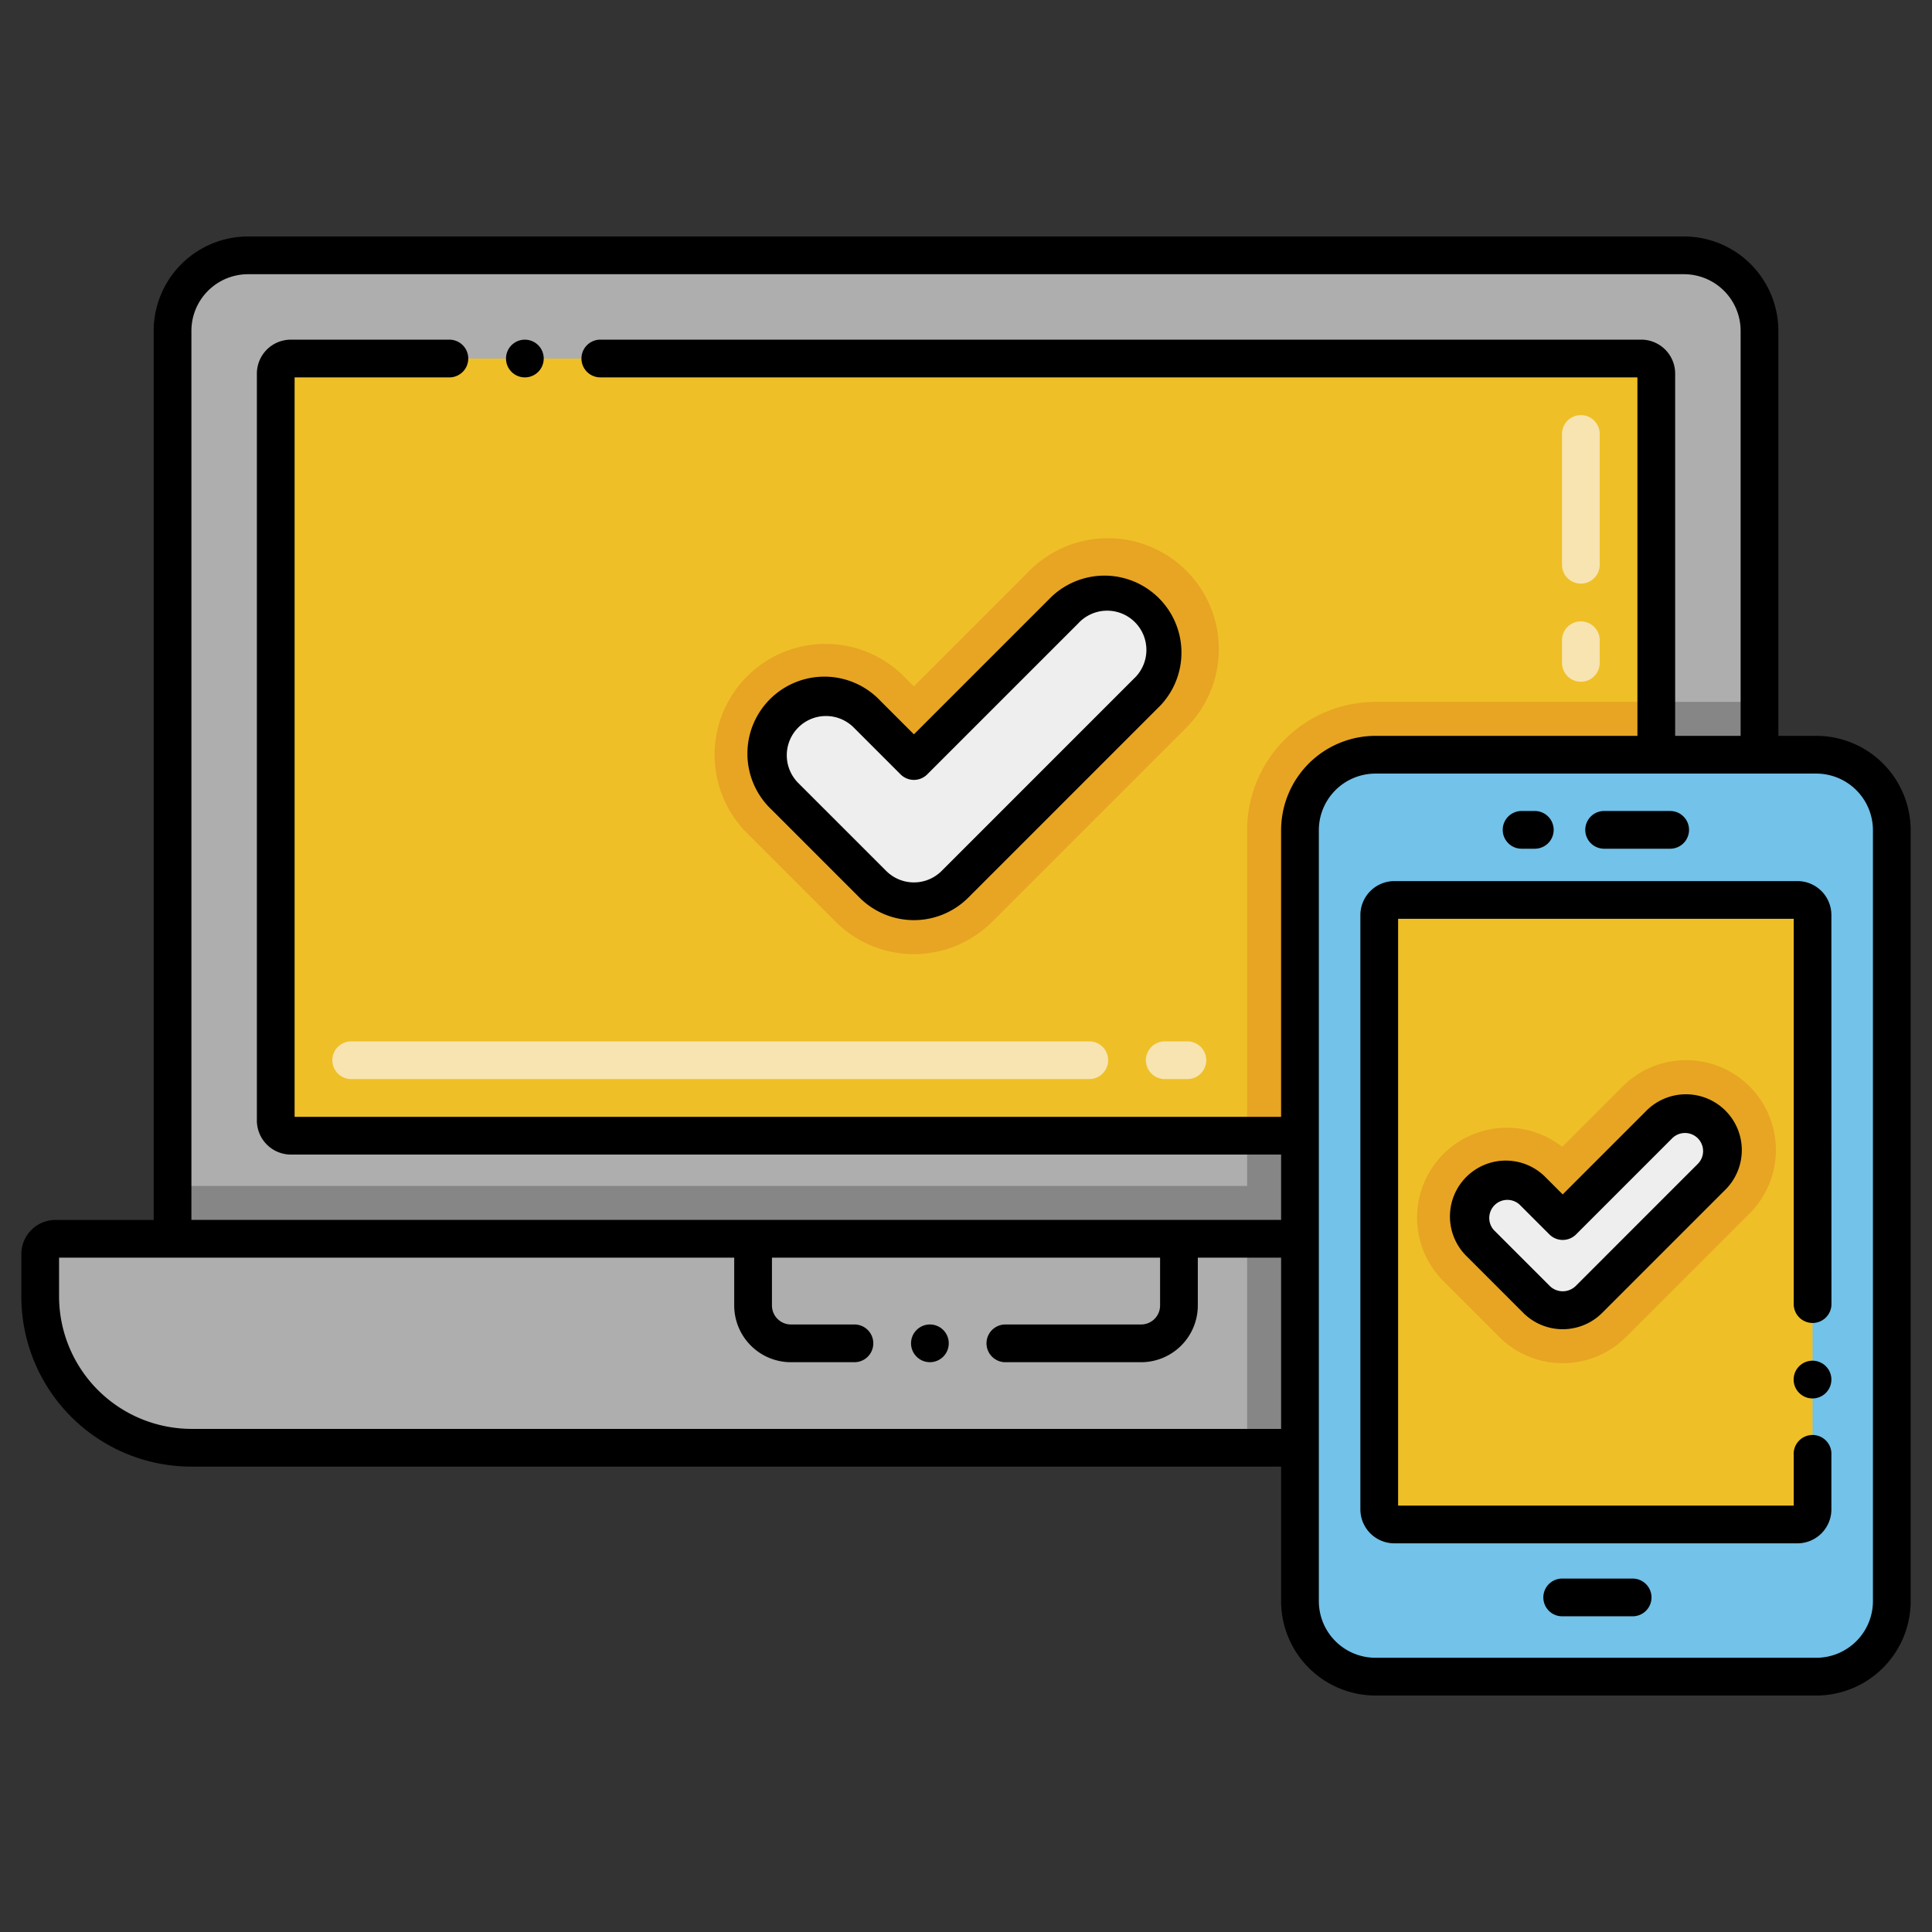
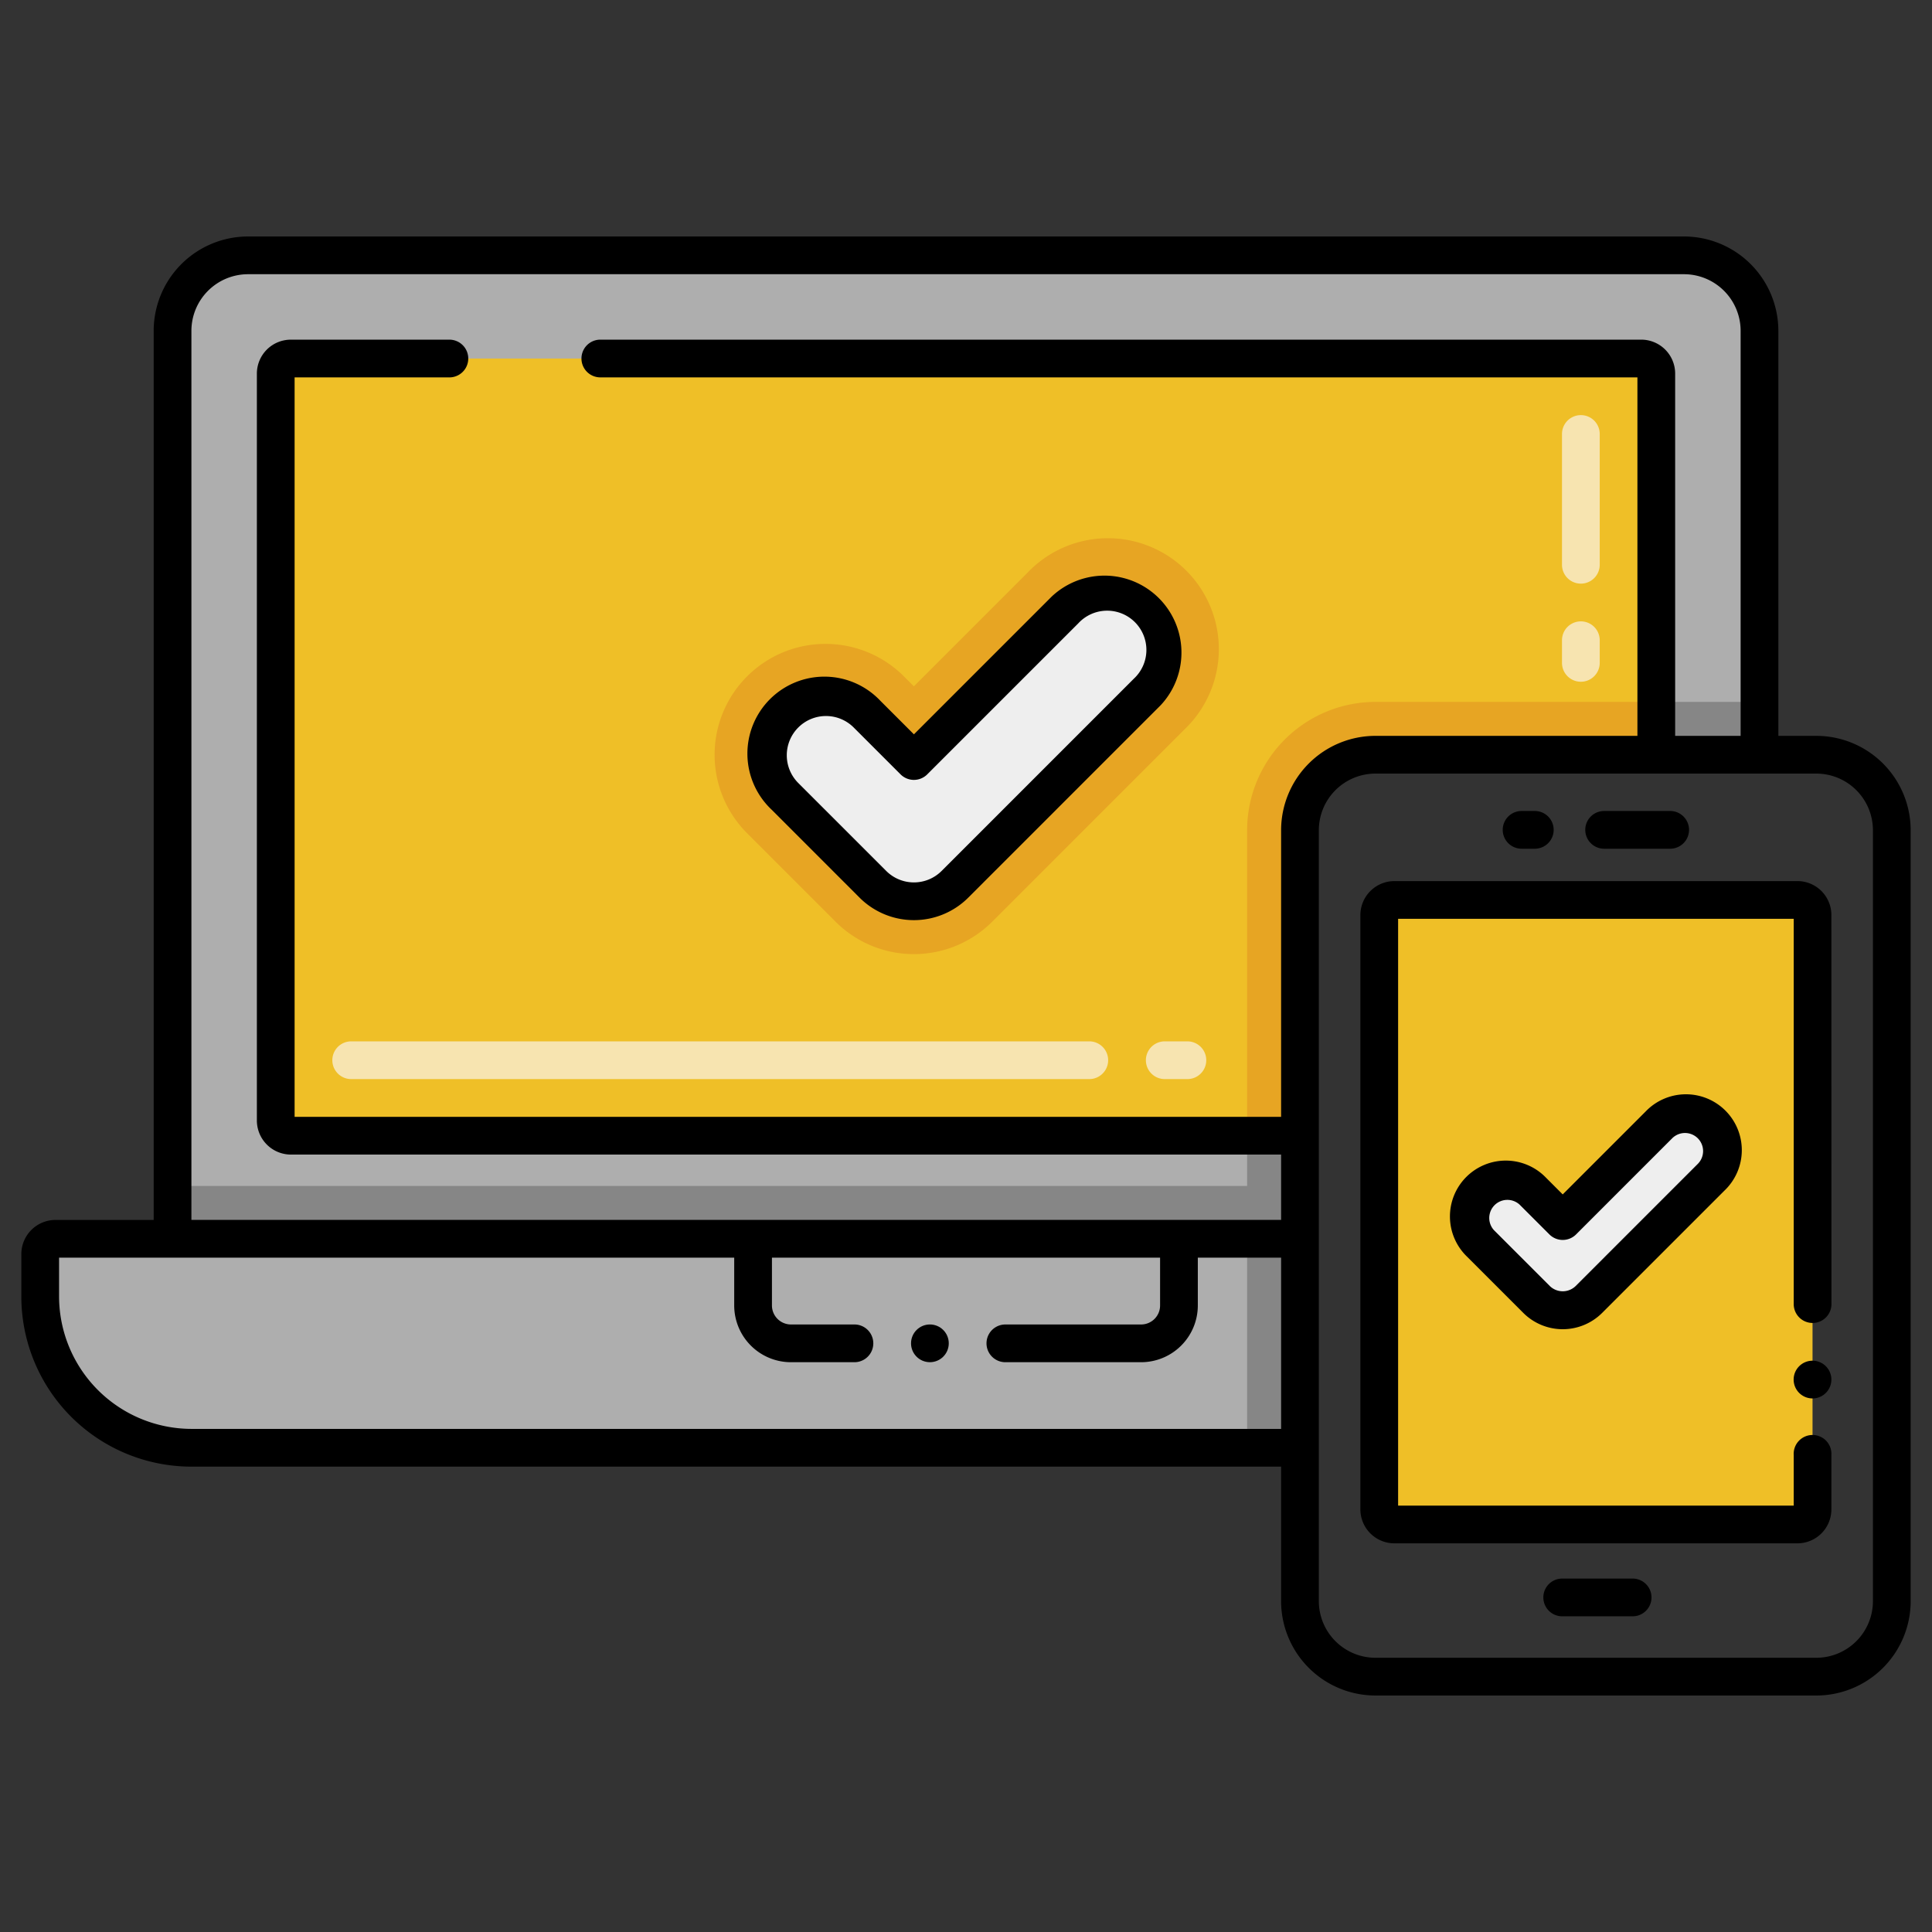
<svg xmlns="http://www.w3.org/2000/svg" height="512" viewBox="0 0 256 256" width="512">
  <rect x="0" y="0" width="256" height="256" fill="#333333" stroke="none" />
  <path d="m233.14 43.835v56.17h-50.89a10 10 0 0 0 -10 10v81.83h-146.92a20 20 0 0 1 -20-20v-5.69a2.006 2.006 0 0 1 2-2h15.53v-120.31a10 10 0 0 1 10-10h190.28a10 10 0 0 1 10 10z" fill="#aeaeae" />
  <path d="m165.25 150.485h7v41.35h-7v-27.69h-142.39v-7h142.39z" fill="#868686" />
  <path d="m219.47 93.005h13.67v7h-13.67z" fill="#868686" />
  <path d="m219.47 49.505v50.5h-37.22a10 10 0 0 0 -10 10v40.48h-133.72a2.006 2.006 0 0 1 -2-2v-98.98a2.006 2.006 0 0 1 2-2h178.94a2.006 2.006 0 0 1 2 2z" fill="#efbf27" />
  <path d="m110.7 122.114-11.645-11.648a14.695 14.695 0 1 1 20.783-20.78l1.257 1.256 15.067-15.068a14.7 14.7 0 1 1 20.783 20.783l-25.458 25.458a14.685 14.685 0 0 1 -20.787-.001z" fill="#e7a523" />
  <path d="m115.654 117.166-11.649-11.65a7.7 7.7 0 1 1 10.882-10.883l6.209 6.208 20.016-20.017a7.7 7.7 0 0 1 10.888 10.883l-25.458 25.459a7.7 7.7 0 0 1 -10.888 0z" fill="#eee" />
  <path d="m219.47 93.005v7h-37.22a10 10 0 0 0 -10 10v40.48h-7v-40.48a17.024 17.024 0 0 1 17-17z" fill="#e7a523" />
-   <rect fill="#72c2e9" height="122.16" rx="10" width="78.42" x="172.25" y="100.005" />
  <rect fill="#efbf27" height="82.75" rx="2" width="57.42" x="182.75" y="119.252" />
-   <path d="m198.652 177.141-7.413-7.414a11.9 11.9 0 0 1 15.768-17.767l7.848-7.848a11.9 11.9 0 1 1 16.827 16.826l-16.2 16.2a11.892 11.892 0 0 1 -16.83.003z" fill="#e7a523" />
  <path d="m203.6 172.191-7.415-7.414a4.9 4.9 0 0 1 6.926-6.926l3.952 3.951 12.739-12.74a4.9 4.9 0 1 1 6.927 6.926l-16.2 16.2a4.9 4.9 0 0 1 -6.929.003z" fill="#eee" />
  <path d="m209.472 90.335a2.5 2.5 0 0 1 -2.5-2.5v-3a2.5 2.5 0 0 1 5 0v3a2.5 2.5 0 0 1 -2.5 2.5zm0-13a2.5 2.5 0 0 1 -2.5-2.5v-17.33a2.5 2.5 0 0 1 5 0v17.33a2.5 2.5 0 0 1 -2.5 2.5z" fill="#f7e4b0" />
  <path d="m157.336 142.985h-3a2.5 2.5 0 0 1 0-5h3a2.5 2.5 0 0 1 0 5zm-13 0h-97.8a2.5 2.5 0 1 1 0-5h97.8a2.5 2.5 0 0 1 0 5z" fill="#f7e4b0" />
  <circle cx="123.217" cy="177.998" r="2.5" />
-   <circle cx="69.547" cy="47.507" r="2.5" />
  <path d="m240.673 97.505h-5.031v-53.67a12.514 12.514 0 0 0 -12.5-12.5h-190.279a12.514 12.514 0 0 0 -12.5 12.5v117.812h-13.036a4.533 4.533 0 0 0 -4.5 4.5v5.69a22.549 22.549 0 0 0 22.51 22.5h144.416v17.828a12.514 12.514 0 0 0 12.5 12.5h58.42a12.514 12.514 0 0 0 12.5-12.5v-102.16a12.514 12.514 0 0 0 -12.5-12.5zm-215.31-53.67a7.508 7.508 0 0 1 7.5-7.5h190.279a7.508 7.508 0 0 1 7.5 7.5v53.67h-8.675v-48a4.5 4.5 0 0 0 -4.49-4.5h-137.93a2.5 2.5 0 0 0 0 5h137.42v47.5h-34.714a12.514 12.514 0 0 0 -12.5 12.5v37.982h-130.716v-97.98h20.51a2.5 2.5 0 0 0 0-5h-21.01a4.5 4.5 0 0 0 -4.5 4.5v98.98a4.518 4.518 0 0 0 4.5 4.5h131.216v8.658h-144.39zm-.026 145.5a17.573 17.573 0 0 1 -17.51-17.5v-5.19h89.46v6.355a7.523 7.523 0 0 0 7.5 7.5h8.43a2.5 2.5 0 0 0 0-5h-8.43a2.522 2.522 0 0 1 -2.5-2.5v-6.351h51.43v6.351a2.515 2.515 0 0 1 -2.5 2.5h-18a2.5 2.5 0 0 0 0 5h18a7.523 7.523 0 0 0 7.5-7.5v-6.351h11.036v22.69zm222.836 22.828a7.509 7.509 0 0 1 -7.5 7.5h-58.42a7.508 7.508 0 0 1 -7.5-7.5v-102.158a7.508 7.508 0 0 1 7.5-7.5h58.42a7.509 7.509 0 0 1 7.5 7.5z" />
  <path d="m238.177 116.748h-53.42a4.513 4.513 0 0 0 -4.5 4.5v78.752a4.507 4.507 0 0 0 4.5 4.5h53.42a4.5 4.5 0 0 0 4.49-4.5v-7.2a2.5 2.5 0 1 0 -4.99 0v6.7h-52.42v-77.75h52.42v51.05a2.5 2.5 0 0 0 5 0l-.01-51.549a4.5 4.5 0 0 0 -4.49-4.503z" />
  <path d="m240.177 180.3a2.5 2.5 0 1 0 2.49 2.5 2.5 2.5 0 0 0 -2.49-2.5z" />
  <path d="m216.336 209.168h-9.336a2.5 2.5 0 0 0 0 5h9.333a2.5 2.5 0 0 0 0-5z" />
  <path d="m201.619 112.46h1.75a2.5 2.5 0 0 0 0-5h-1.75a2.5 2.5 0 0 0 0 5z" />
  <path d="m212.556 112.46h8.75a2.5 2.5 0 0 0 0-5h-8.75a2.5 2.5 0 0 0 0 5z" />
  <path d="m113.889 118.934a10.19 10.19 0 0 0 14.419 0l25.458-25.458a10.2 10.2 0 0 0 -14.419-14.419l-18.247 18.248-4.44-4.439a10.2 10.2 0 1 0 -14.418 14.419zm-8.115-22.534a5.192 5.192 0 0 1 7.348 0l6.208 6.208a2.5 2.5 0 0 0 3.535 0l20.017-20.016a5.2 5.2 0 1 1 7.349 7.347l-25.458 25.461a5.191 5.191 0 0 1 -7.348 0l-11.65-11.648a5.2 5.2 0 0 1 -.001-7.352z" />
  <path d="m218.04 147.294-10.972 10.972-2.183-2.183a7.4 7.4 0 1 0 -10.462 10.462l7.415 7.414a7.393 7.393 0 0 0 10.462 0l16.2-16.2a7.4 7.4 0 1 0 -10.462-10.462zm6.927 3.536a2.4 2.4 0 0 1 0 3.391l-16.2 16.2a2.455 2.455 0 0 1 -3.392 0l-7.415-7.415a2.4 2.4 0 0 1 3.391-3.39l3.952 3.951a2.5 2.5 0 0 0 3.535 0l12.738-12.739a2.4 2.4 0 0 1 3.391.002z" />
</svg>